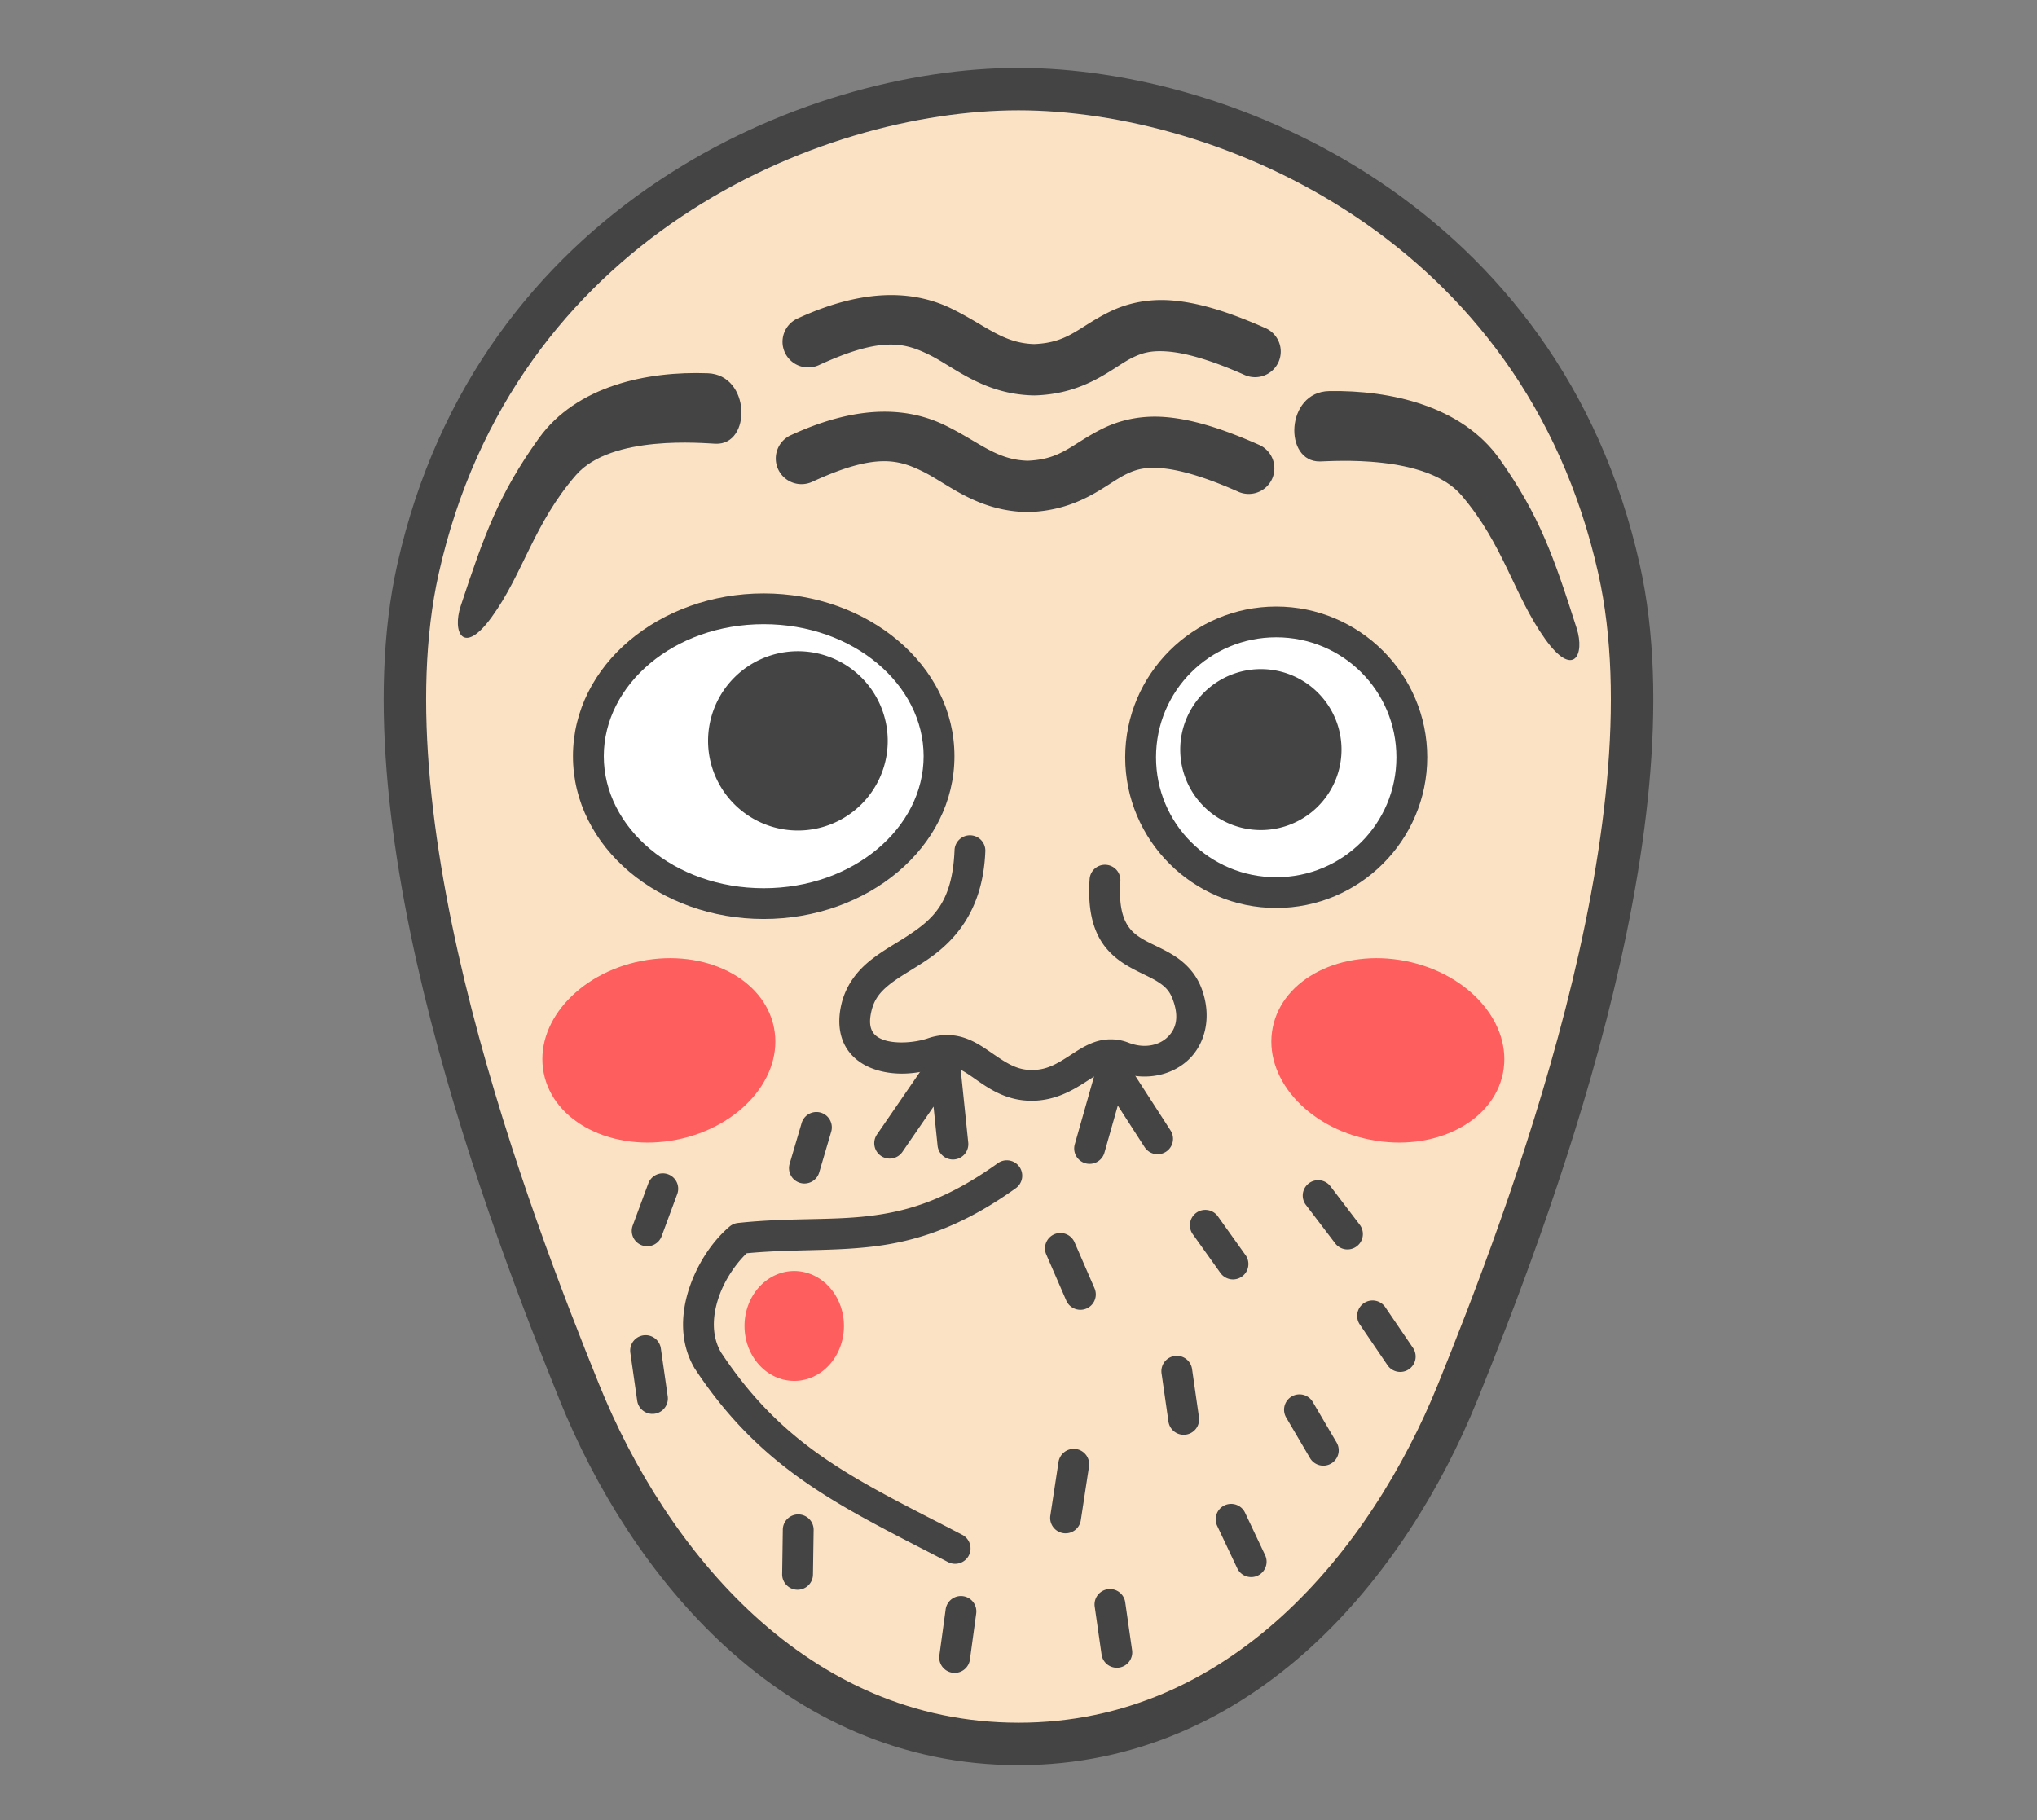
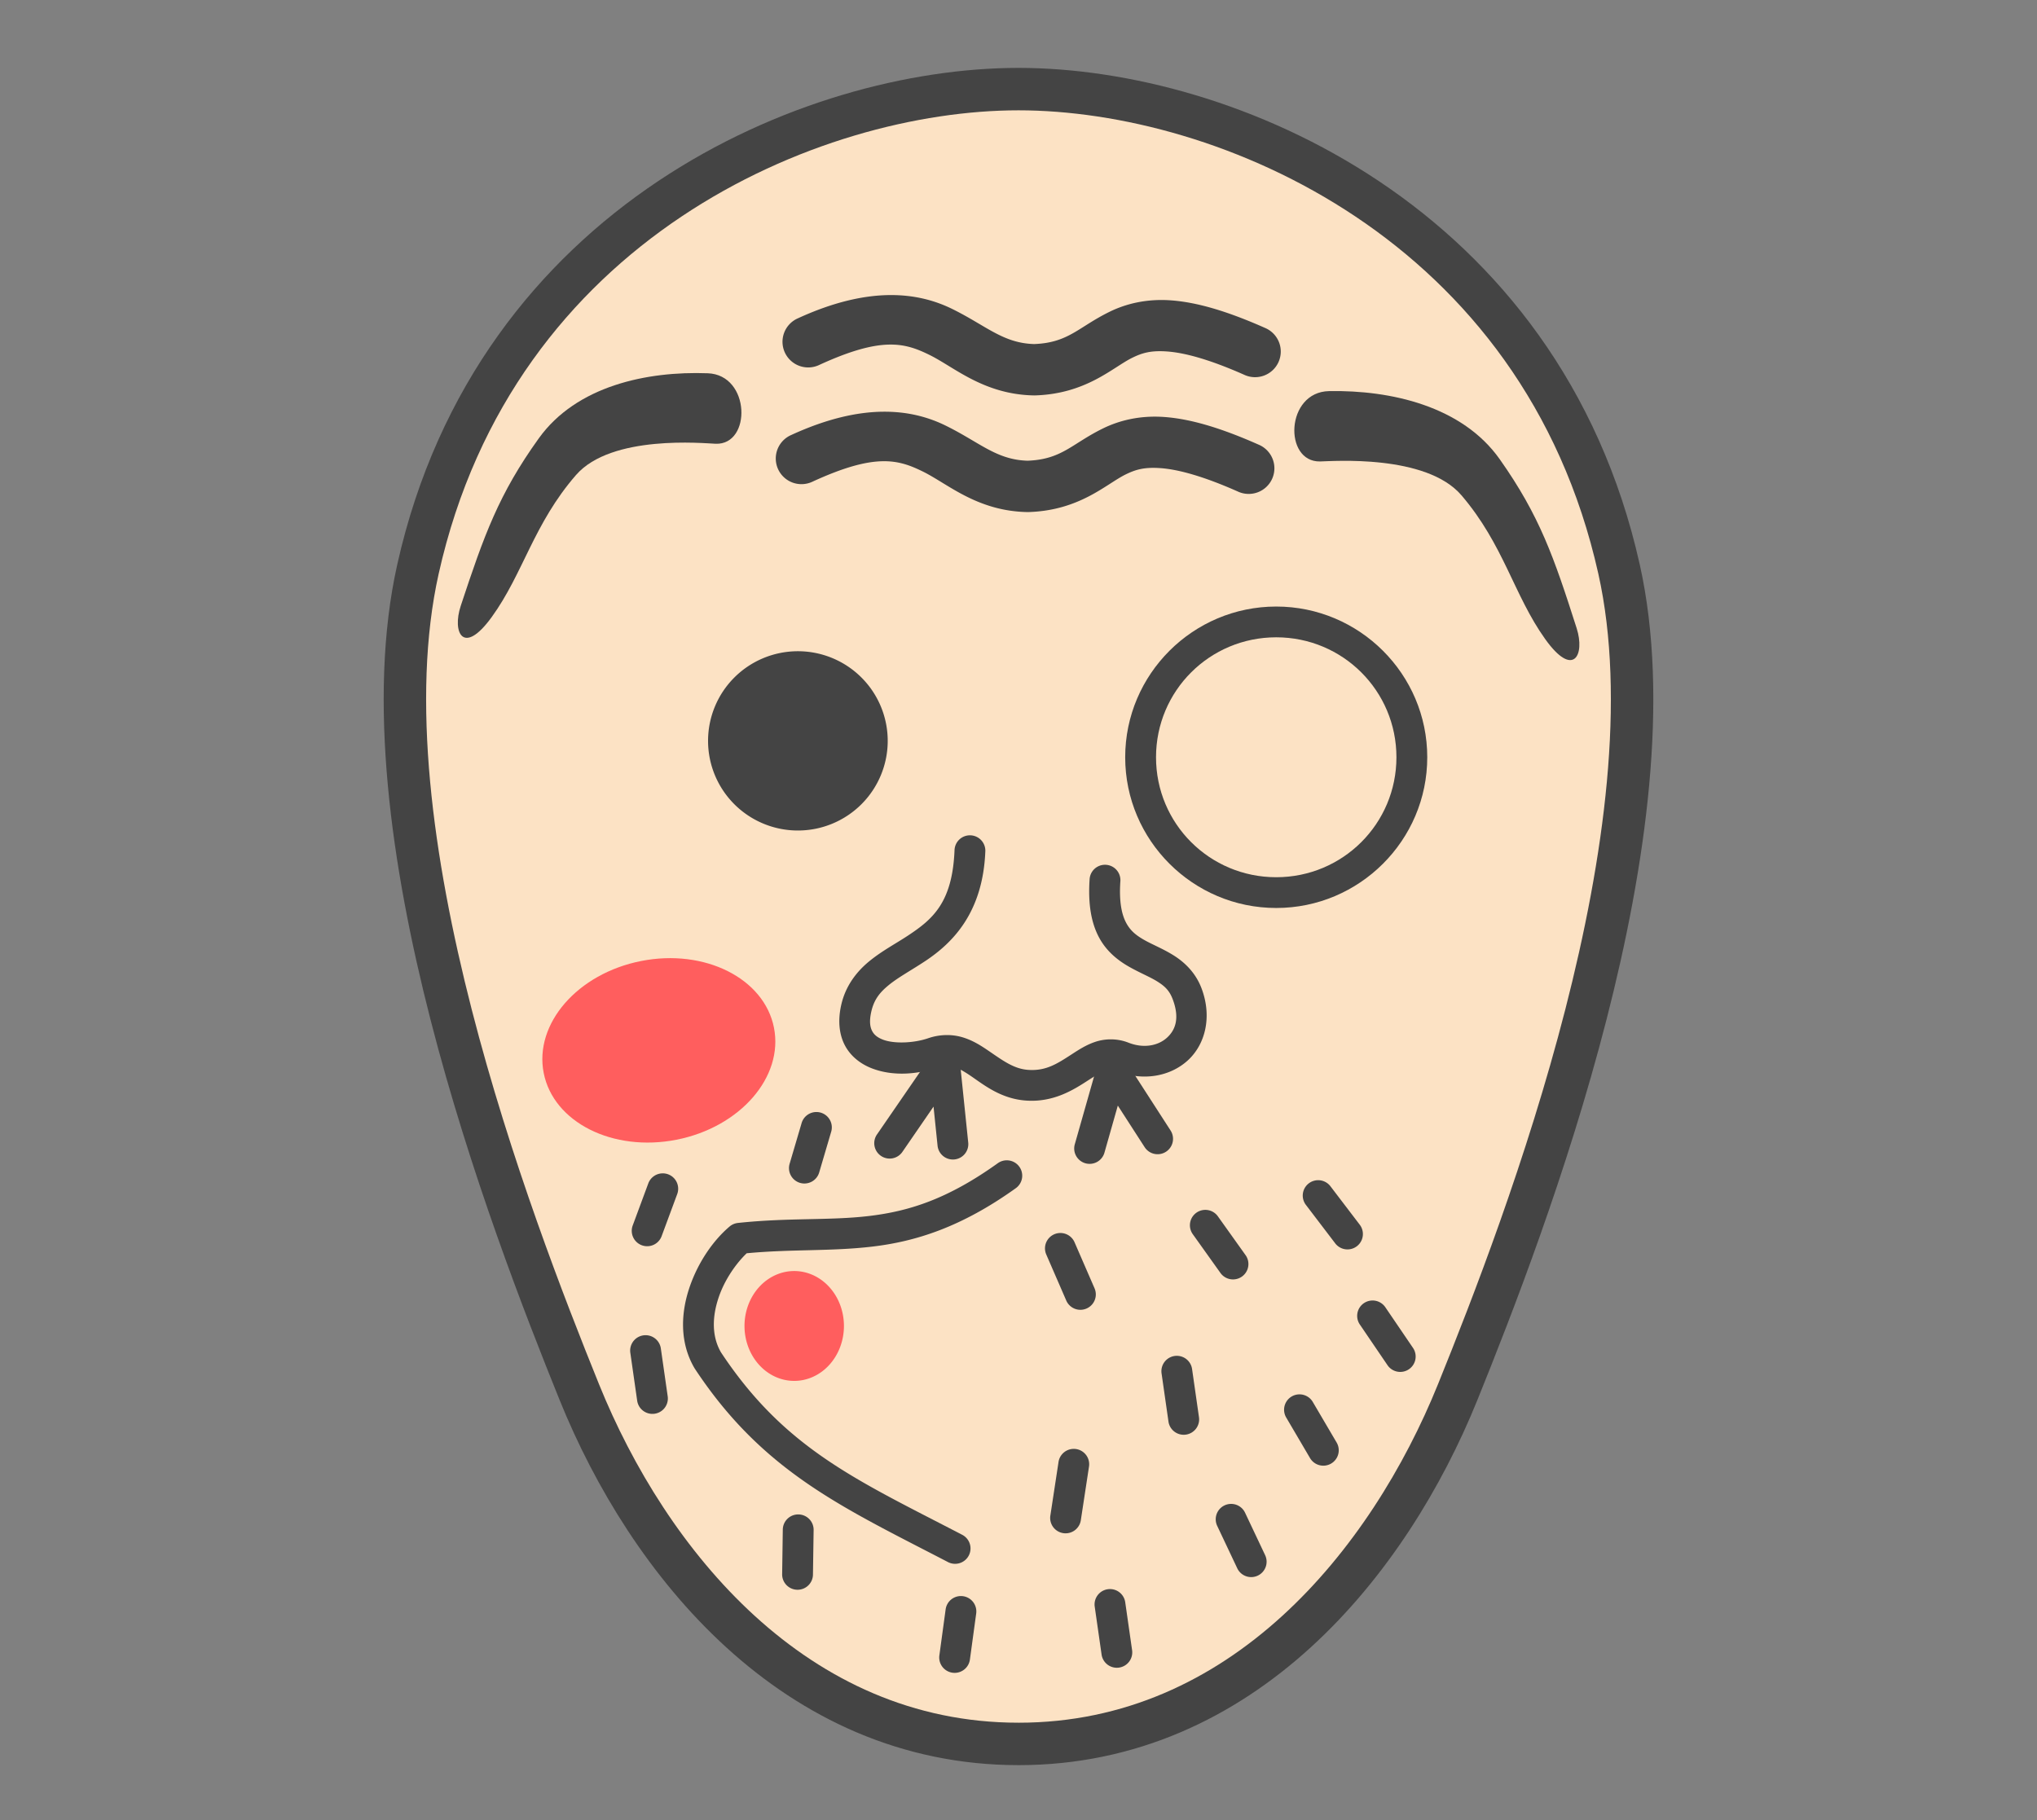
<svg xmlns="http://www.w3.org/2000/svg" id="svg48" version="1.1" style="overflow:visible" viewBox="-240 -216 480 429" height="1716px" width="1920px">
  <rect x="-240" y="-216" width="480" height="429" fill="#808080" stroke="none" />
  <defs id="defs52" />
  <rect id="rect2" fill-opacity="0" fill="rgb(0,0,0)" height="429" width="480" y="-216" x="-240" />
  <svg id="svg46" version="1.1" y="-250" x="-250" viewBox="-250 -250 500 500" height="500" width="500" style="overflow:visible">
    <g style="fill:#ffffff;stroke-linejoin:round" id="g44">
      <path style="fill:#fce2c4;fill-opacity:1;stroke:none;stroke-linecap:butt;stroke-linejoin:round" id="path4" d="m 0.005,194.998 c -52.823,0 -87.304,-42.863 -103.498,-82.918 -16.194,-40.054 -51.712,-132.66 -38.019,-193.945 18.277,-81.797 92.688,-113.135 141.512,-113.135 48.83,0 123.243,31.337 141.512,113.135 13.694,61.283 -21.825,153.89 -38.019,193.945 -16.194,40.054 -50.675,82.92 -103.498,82.92 z" />
-       <path style="fill:#ffffff;fill-opacity:1;stroke:none;stroke-linecap:butt;stroke-linejoin:round" id="path6" d="m -18.724,-37.783 a 41.317,34.739 0 0 1 -41.317,34.739 41.317,34.739 0 0 1 -41.317,-34.739 41.317,34.739 0 0 1 41.317,-34.739 41.317,34.739 0 0 1 41.317,34.739 z" />
      <path style="fill:#444444;fill-opacity:1;stroke:none;stroke-linecap:butt;stroke-linejoin:round" id="path8" d="m -30.818,-41.395 a 21.167,21.126 0 0 1 -21.167,21.126 21.167,21.126 0 0 1 -21.167,-21.126 21.167,21.126 0 0 1 21.167,-21.127 21.167,21.126 0 0 1 21.167,21.127 z" />
-       <path style="fill:#ffffff;fill-opacity:1;stroke:none;stroke-linecap:butt;stroke-linejoin:round" id="path10" d="m 28.782,-37.529 a 31.957,31.896 0 0 0 31.957,31.896 31.957,31.896 0 0 0 31.957,-31.896 31.957,31.896 0 0 0 -31.957,-31.896 31.957,31.896 0 0 0 -31.957,31.896 z" />
-       <path style="fill:#444444;fill-opacity:1;stroke:none;stroke-linecap:butt;stroke-linejoin:round" id="path12" d="m 38.116,-39.341 a 19.002,18.966 0 0 0 19.002,18.966 19.002,18.966 0 0 0 19.002,-18.966 19.002,18.966 0 0 0 -19.002,-18.966 19.002,18.966 0 0 0 -19.002,18.966 z" />
      <path style="fill:#444444;fill-opacity:1;stroke:none;stroke-linecap:butt;stroke-linejoin:round" id="path14" d="m -73.227,-128.031 c -14.345,-0.53 -30.94,2.978 -39.813,15.338 -9.451,13.163 -12.884,22.823 -18.393,39.487 -2.051,6.205 0.552,11.935 7.292,2.644 7.422,-10.23 9.883,-22.004 19.875,-33.491 8.345,-9.592 30.106,-7.468 32.904,-7.364 8.496,0.318 8.252,-16.241 -1.864,-16.615 z" />
      <path style="fill:#444444;fill-opacity:1;stroke:none;stroke-linecap:butt;stroke-linejoin:round" id="path16" d="m -2.634,57.456 a 3.632,3.625 0 0 0 -2.279,0.708 c -11.959,8.563 -21.094,11.326 -30.372,12.423 -9.279,1.097 -18.873,0.352 -30.831,1.631 a 3.632,3.625 0 0 0 -1.965,0.843 c -3.818,3.237 -7.377,8.319 -9.413,14.257 -2.036,5.937 -2.46,12.964 1.135,19.105 a 3.632,3.625 0 0 0 0.104,0.165 c 16.092,24.375 34.874,32.682 59.579,45.524 a 3.632,3.625 0 1 0 3.355,-6.429 c -24.865,-12.924 -41.716,-20.2 -56.794,-42.977 -2.212,-3.827 -2.076,-8.46 -0.506,-13.039 1.446,-4.217 4.161,-8.002 6.576,-10.306 10.635,-1.003 19.835,-0.416 29.616,-1.572 10.198,-1.205 20.937,-4.559 33.749,-13.732 a 3.632,3.625 0 0 0 -1.953,-6.598 z" />
      <path style="fill:#ff5e5e;fill-opacity:1;stroke:none;stroke-linecap:butt;stroke-linejoin:round" id="path18" d="m -41.133,96.496 a 11.717,12.946 0 0 1 -11.717,12.946 11.717,12.946 0 0 1 -11.717,-12.946 11.717,12.946 0 0 1 11.717,-12.946 11.717,12.946 0 0 1 11.717,12.946 z" />
      <path style="fill:#ff5e5e;fill-opacity:1;stroke:none;stroke-linecap:butt;stroke-linejoin:round" id="path20" d="m -57.622,26.197 c 2.301,11.631 -7.98,23.454 -22.963,26.406 -14.984,2.953 -28.995,-4.083 -31.296,-15.714 -2.301,-11.631 7.98,-23.454 22.963,-26.406 14.984,-2.953 28.995,4.083 31.296,15.714 z" />
-       <path style="fill:#ff5e5e;fill-opacity:1;stroke:none;stroke-linecap:butt;stroke-linejoin:round" id="path22" d="m 59.907,26.197 c -2.301,11.631 7.98,23.454 22.963,26.406 14.984,2.953 28.996,-4.083 31.296,-15.714 2.301,-11.631 -7.98,-23.454 -22.963,-26.406 -14.984,-2.953 -28.995,4.083 -31.296,15.714 z" />
      <path style="fill:#444444;fill-opacity:1;stroke:none;stroke-linecap:butt;stroke-linejoin:round" id="path24" d="m 73.188,-123.826 c 14.577,-0.265 31.385,3.548 40.221,16.07 9.411,13.336 12.76,23.058 18.118,39.821 1.995,6.242 -0.731,11.924 -7.445,2.51 -7.393,-10.366 -9.723,-22.184 -19.708,-33.853 -8.339,-9.745 -30.473,-8.023 -33.317,-7.97 -8.634,0.161 -8.149,-16.391 2.131,-16.578 z" />
      <path style="fill:#444444;fill-opacity:1;stroke:none;stroke-linecap:butt;stroke-linejoin:round" id="path26" d="m -32.053,-118.969 c -5.996,0.08 -13.091,1.624 -21.508,5.492 a 6.054,6.042 0 1 0 5.063,10.974 c 14.741,-6.774 20.16,-5.226 25.998,-2.348 5.839,2.878 12.723,9.284 24.518,9.532 a 6.054,6.042 0 0 0 0.315,0 c 12.139,-0.371 18.312,-6.613 22.93,-8.873 2.308,-1.13 4.378,-1.771 8.299,-1.473 3.921,0.298 9.69,1.763 18.105,5.496 a 6.054,6.042 0 1 0 4.916,-11.04 c -9.191,-4.077 -16.169,-6.055 -22.101,-6.506 -5.932,-0.452 -10.821,0.849 -14.552,2.676 -7.401,3.625 -9.664,7.311 -17.8,7.618 -7.35,-0.212 -11.284,-4.327 -19.268,-8.262 -4.021,-1.982 -8.917,-3.363 -14.913,-3.283 z" />
      <path style="fill:#444444;fill-opacity:1;stroke:none;stroke-linecap:butt;stroke-linejoin:round" id="path28" d="m -30.503,-146.458 c -5.996,0.08 -13.091,1.621 -21.508,5.489 a 6.054,6.042 0 1 0 5.062,10.976 c 14.741,-6.774 20.162,-5.226 26.001,-2.348 5.839,2.878 12.723,9.282 24.518,9.53 a 6.054,6.042 0 0 0 0.312,0 c 12.139,-0.371 18.312,-6.613 22.928,-8.873 2.308,-1.13 4.378,-1.773 8.3,-1.475 3.921,0.298 9.69,1.765 18.105,5.499 a 6.054,6.042 0 1 0 4.916,-11.042 c -9.191,-4.077 -16.167,-6.053 -22.099,-6.504 -5.932,-0.451 -10.824,0.849 -14.554,2.676 -7.401,3.625 -9.664,7.309 -17.8,7.616 -7.351,-0.212 -11.284,-4.325 -19.268,-8.26 -4.021,-1.982 -8.917,-3.363 -14.913,-3.283 z" />
      <path style="fill:#444444;fill-opacity:1;stroke:none;stroke-linecap:butt;stroke-linejoin:round" id="path30" d="m -17.537,30.994 a 3.632,3.625 0 0 0 -2.878,1.569 l -12.898,18.75 a 3.633,3.626 0 1 0 5.989,4.104 l 7.302,-10.615 0.95,9.213 a 3.632,3.625 0 1 0 7.226,-0.741 l -1.963,-19.028 a 3.632,3.625 0 0 0 -3.729,-3.252 z" />
      <path style="fill:#444444;fill-opacity:1;stroke:none;stroke-linecap:butt;stroke-linejoin:round" id="path32" d="m 22.099,32.227 a 3.632,3.625 0 0 0 -3.488,2.634 l -5.327,18.75 a 3.632,3.625 0 1 0 6.987,1.978 l 3.133,-11.028 6.301,9.763 a 3.633,3.626 0 1 0 6.108,-3.927 l -10.655,-16.508 a 3.632,3.625 0 0 0 -3.06,-1.661 z" />
      <path style="fill:#444444;fill-opacity:1;stroke:none;stroke-linecap:butt;stroke-linejoin:round" id="path34" d="m 70.742,62.144 a 3.632,3.625 0 0 0 -2.986,5.86 l 6.893,9.046 A 3.633,3.626 0 0 0 80.432,72.66 L 73.537,63.614 A 3.632,3.625 0 0 0 70.742,62.144 Z M -87.719,98.676 a 3.632,3.625 0 0 0 -3.745,4.184 l 1.608,11.245 a 3.633,3.626 0 0 0 7.193,-1.027 l -1.61,-11.243 A 3.632,3.625 0 0 0 -87.719,98.676 Z m 4.032,-38.144 a 3.632,3.625 0 0 0 -3.566,2.414 l -3.674,9.924 a 3.633,3.626 0 0 0 6.815,2.513 l 3.674,-9.924 a 3.632,3.625 0 0 0 -3.249,-4.928 z m 35.96,-14.457 a 3.632,3.625 0 0 0 -3.393,2.65 l -2.795,9.485 a 3.632,3.625 0 1 0 6.968,2.044 l 2.795,-9.485 a 3.632,3.625 0 0 0 -3.575,-4.694 z m -4.183,94.835 a 3.632,3.625 0 0 0 -3.632,3.623 l -0.151,10.365 a 3.632,3.625 0 1 0 7.261,0.106 l 0.154,-10.365 a 3.632,3.625 0 0 0 -3.632,-3.729 z m 38.414,19.239 a 3.632,3.625 0 0 0 -3.679,3.186 l -1.473,10.804 a 3.632,3.625 0 1 0 7.198,0.977 l 1.473,-10.804 a 3.632,3.625 0 0 0 -3.518,-4.163 z m 35.208,-1.642 a 3.632,3.625 0 0 0 -3.745,4.184 l 1.61,11.245 a 3.632,3.625 0 1 0 7.191,-1.027 l -1.61,-11.243 a 3.632,3.625 0 0 0 -3.445,-3.16 z m -8.56,-33.042 a 3.632,3.625 0 0 0 -3.727,3.129 l -1.915,12.562 a 3.632,3.625 0 1 0 7.181,1.09 l 1.915,-12.562 a 3.632,3.625 0 0 0 -3.455,-4.22 z m -3.365,-50.878 a 3.632,3.625 0 0 0 -3.225,5.112 l 4.691,10.804 a 3.632,3.625 0 1 0 6.666,-2.882 l -4.691,-10.804 a 3.632,3.625 0 0 0 -3.44,-2.23 z m 40.479,63.849 a 3.632,3.625 0 0 0 -3.424,5.213 l 4.691,9.926 a 3.632,3.625 0 1 0 6.569,-3.094 l -4.691,-9.924 a 3.632,3.625 0 0 0 -3.145,-2.122 z m 15.786,-25.818 a 3.632,3.625 0 0 0 -2.944,5.499 l 5.573,9.487 a 3.632,3.625 0 1 0 6.266,-3.667 l -5.573,-9.485 a 3.632,3.625 0 0 0 -3.322,-1.834 z m -28.589,-9.083 a 3.632,3.625 0 0 0 -3.745,4.184 l 1.61,11.243 a 3.632,3.625 0 1 0 7.19,-1.024 l -1.61,-11.243 a 3.632,3.625 0 0 0 -3.445,-3.16 z m 45.933,-13.041 a 3.632,3.625 0 0 0 -2.934,5.704 l 6.453,9.487 a 3.632,3.625 0 1 0 6.008,-4.073 l -6.453,-9.485 a 3.632,3.625 0 0 0 -3.074,-1.633 z m -39.495,-21.356 a 3.632,3.625 0 0 0 -2.804,5.768 l 6.453,9.046 a 3.632,3.625 0 1 0 5.916,-4.205 l -6.453,-9.046 a 3.632,3.625 0 0 0 -3.112,-1.562 z" />
-       <path style="fill:#444444;fill-opacity:1;stroke:none;stroke-linecap:butt;stroke-linejoin:round" id="path36" d="m -60.043,-76.146 c -24.472,0 -44.947,16.852 -44.947,38.364 0,21.512 20.475,38.364 44.947,38.364 24.472,0 44.947,-16.852 44.947,-38.364 0,-21.512 -20.476,-38.364 -44.947,-38.364 z m 0,7.25 c 21.164,0 37.684,14.254 37.684,31.114 1.2e-4,16.861 -16.518,31.114 -37.684,31.114 -21.164,0 -37.684,-14.254 -37.684,-31.114 0,-16.86 16.519,-31.114 37.684,-31.114 z" />
      <path style="fill:#444444;fill-opacity:1;stroke:none;stroke-linecap:butt;stroke-linejoin:round" id="path38" d="m 60.73,-73.053 c -19.612,0 -35.588,15.945 -35.588,35.519 0,19.575 15.977,35.522 35.588,35.522 19.612,1.2e-4 35.59,-15.947 35.59,-35.522 1.2e-4,-19.575 -15.978,-35.521 -35.59,-35.519 z m 0,7.25 c 15.686,-1.2e-4 28.326,12.614 28.326,28.27 0,15.656 -12.64,28.272 -28.326,28.272 -15.686,0 -28.324,-12.616 -28.324,-28.272 0,-15.656 12.638,-28.27 28.324,-28.27 z" />
      <path style="fill:#444444;fill-opacity:1;stroke:none;stroke-linecap:butt;stroke-linejoin:round" id="path40" d="m -11.351,-19.138 a 3.632,3.625 0 0 0 -3.724,3.528 c -0.502,12.336 -5.155,16.254 -10.919,20.071 -2.882,1.909 -6.111,3.595 -9.082,6.009 -2.971,2.413 -5.67,5.778 -6.706,10.405 -0.803,3.588 -0.513,6.898 0.903,9.549 1.416,2.65 3.825,4.401 6.353,5.369 5.056,1.936 10.811,1.397 15.594,-0.245 1.558,-0.535 2.522,-0.475 3.656,-0.139 1.134,0.335 2.44,1.086 3.972,2.126 3.065,2.08 7.078,5.396 13.002,5.836 6.621,0.492 11.381,-2.608 14.686,-4.744 1.653,-1.068 3.01,-1.88 4.036,-2.221 1.026,-0.341 1.635,-0.397 2.83,0.071 5.975,2.338 12.344,1.291 16.561,-2.494 4.217,-3.786 5.868,-10.351 3.31,-17.087 -1.393,-3.668 -3.989,-6.117 -6.519,-7.708 -2.53,-1.591 -5.001,-2.545 -6.938,-3.644 -1.937,-1.099 -3.292,-2.177 -4.292,-4.054 -1,-1.877 -1.711,-4.812 -1.367,-9.813 a 3.632,3.625 0 1 0 -7.247,-0.496 c -0.405,5.885 0.389,10.312 2.199,13.712 1.81,3.399 4.572,5.511 7.117,6.955 2.545,1.444 4.92,2.385 6.656,3.476 1.736,1.091 2.826,2.113 3.596,4.142 1.722,4.534 0.633,7.323 -1.376,9.126 -2.009,1.803 -5.354,2.582 -9.051,1.135 -2.708,-1.06 -5.522,-0.947 -7.772,-0.201 -2.25,0.746 -4.024,1.938 -5.691,3.016 -3.335,2.155 -5.976,3.91 -10.198,3.597 -3.432,-0.255 -6.034,-2.278 -9.458,-4.602 -1.712,-1.162 -3.619,-2.38 -5.994,-3.082 -2.375,-0.703 -5.216,-0.749 -8.084,0.236 -3.351,1.151 -7.99,1.343 -10.629,0.333 -1.319,-0.505 -2.083,-1.15 -2.544,-2.013 -0.461,-0.863 -0.755,-2.186 -0.225,-4.555 0.646,-2.883 2.004,-4.578 4.202,-6.362 2.198,-1.785 5.253,-3.433 8.512,-5.591 6.518,-4.316 13.58,-11.452 14.163,-25.818 a 3.632,3.625 0 0 0 -3.535,-3.823 z" />
      <path style="fill:none;stroke:#444444;stroke-width:10;stroke-linecap:butt;stroke-linejoin:round;stroke-opacity:1" id="path42" d="m 0.005,194.998 c -52.823,0 -87.304,-42.863 -103.498,-82.918 -16.194,-40.054 -51.712,-132.66 -38.019,-193.945 18.277,-81.797 92.688,-113.135 141.512,-113.135 48.83,0 123.243,31.337 141.512,113.135 13.694,61.283 -21.825,153.89 -38.019,193.945 -16.194,40.054 -50.675,82.92 -103.498,82.92 z" />
    </g>
  </svg>
</svg>